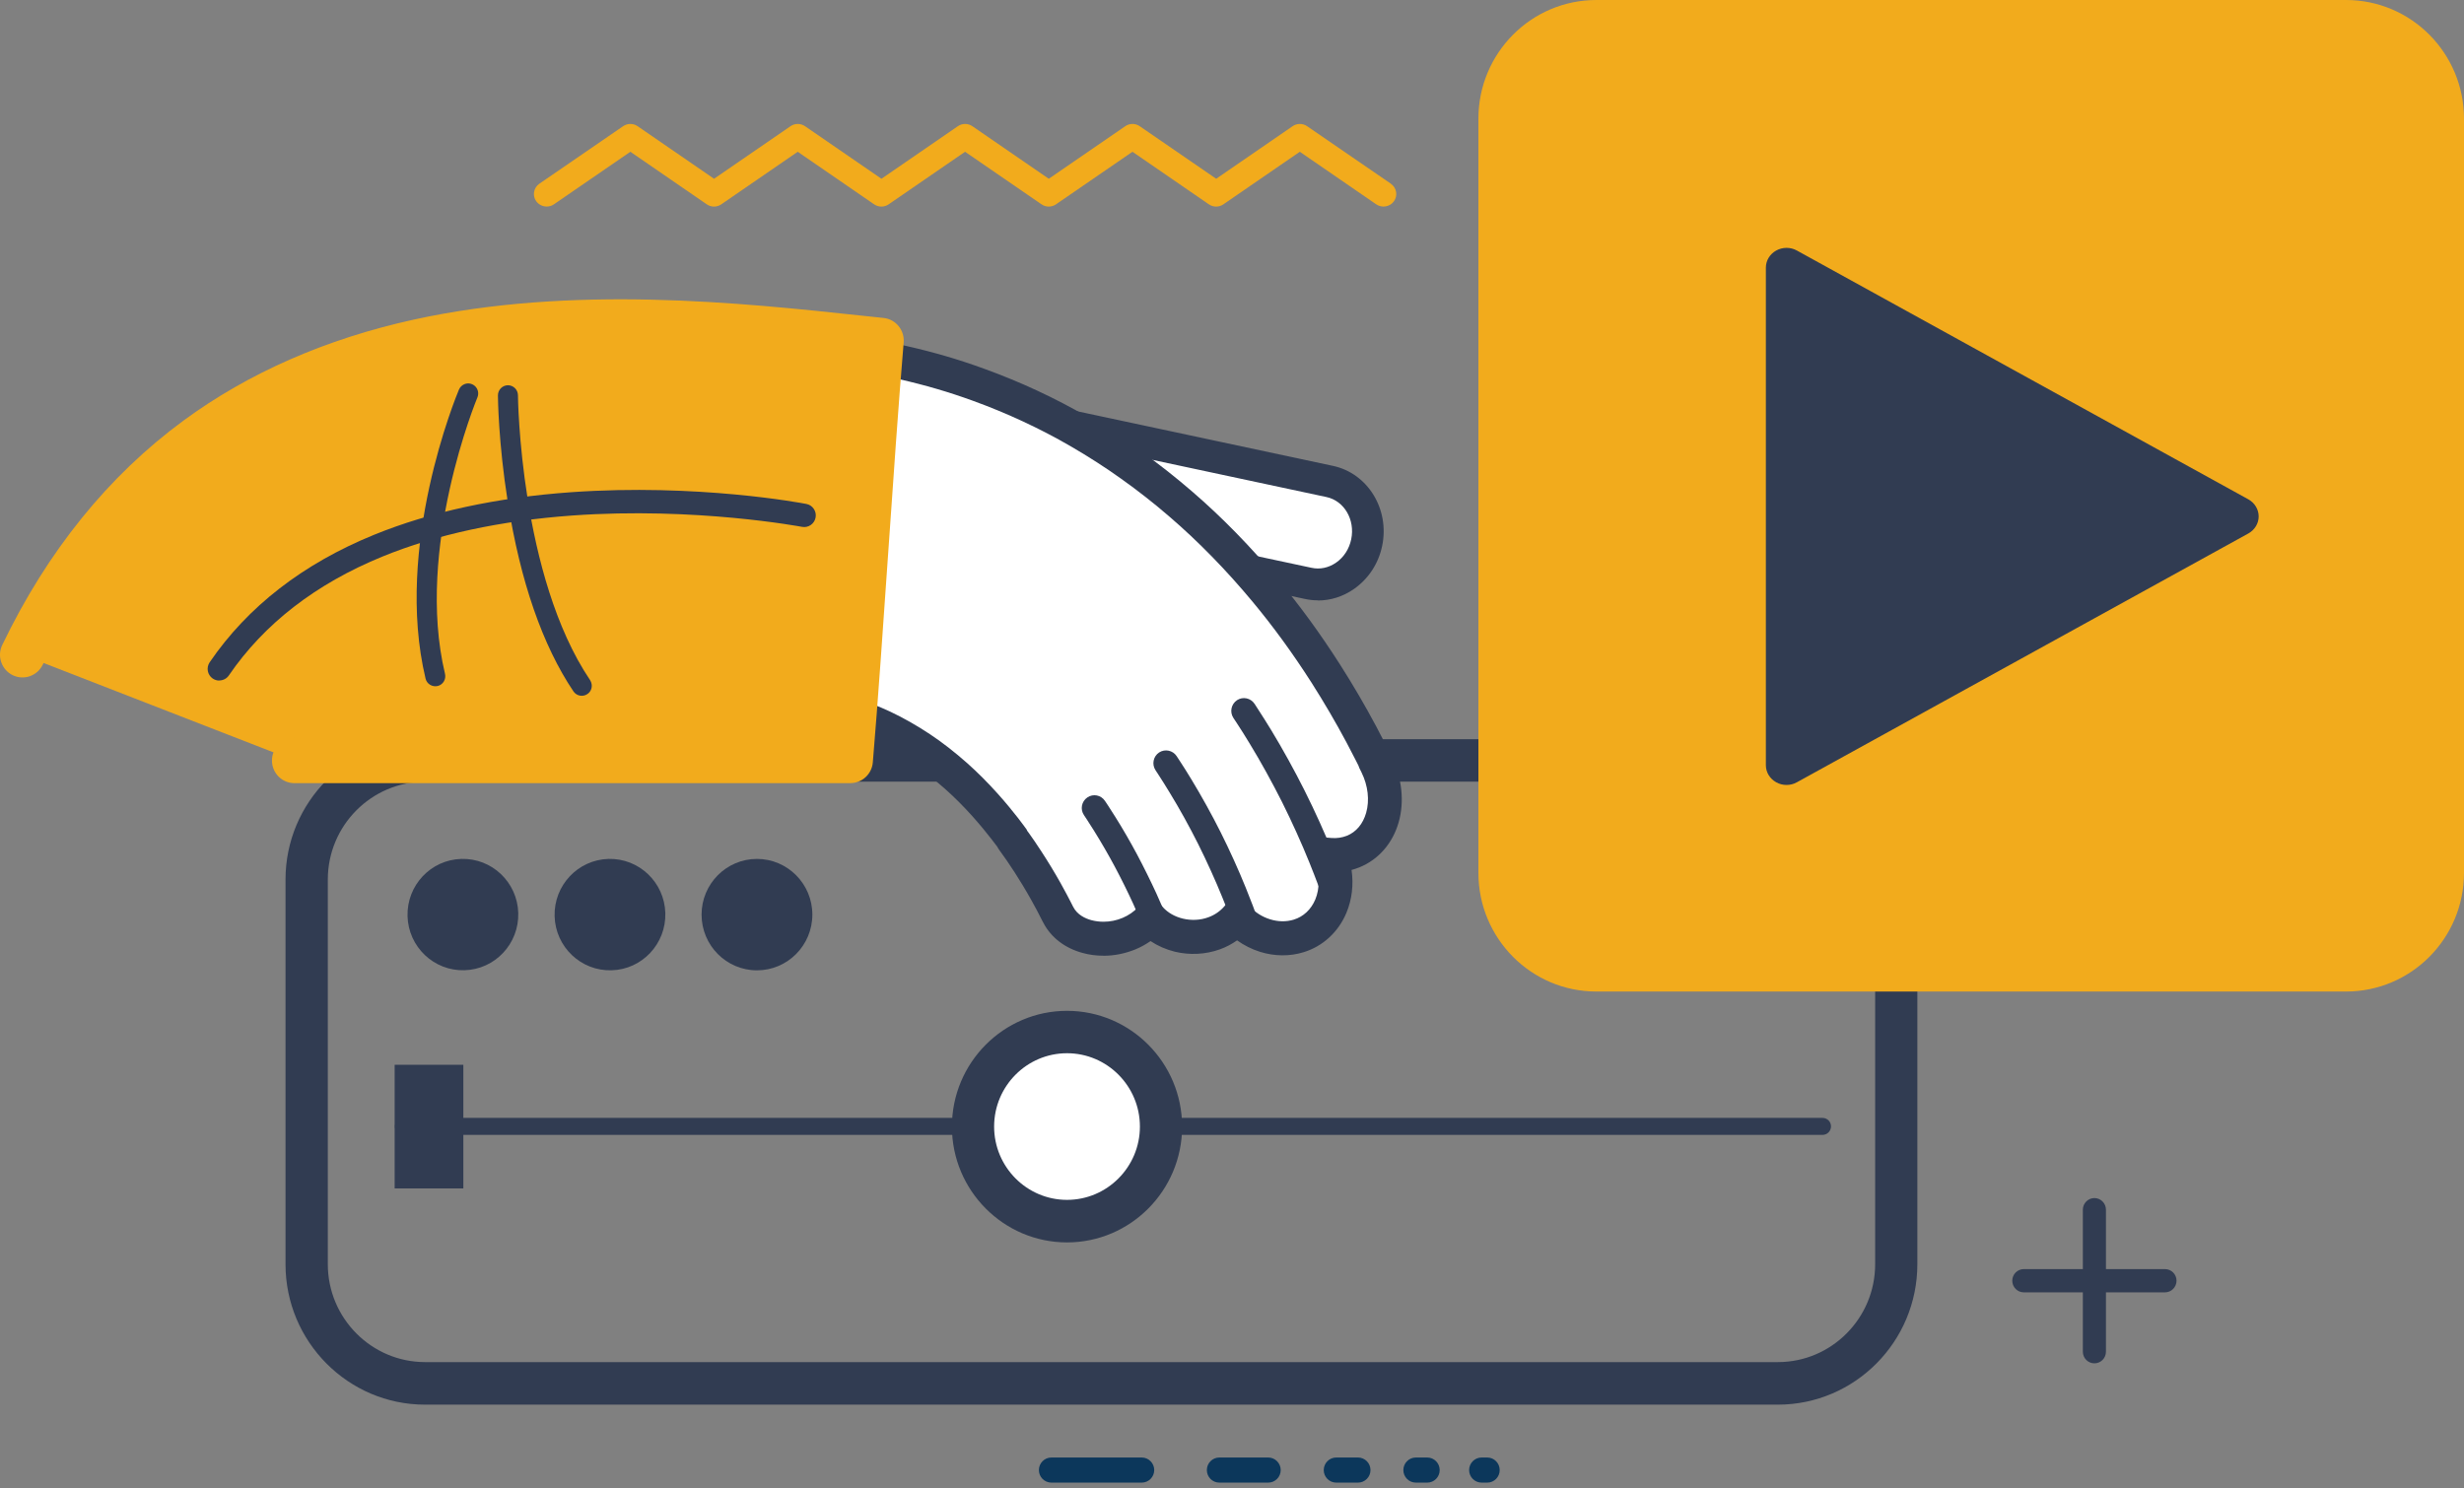
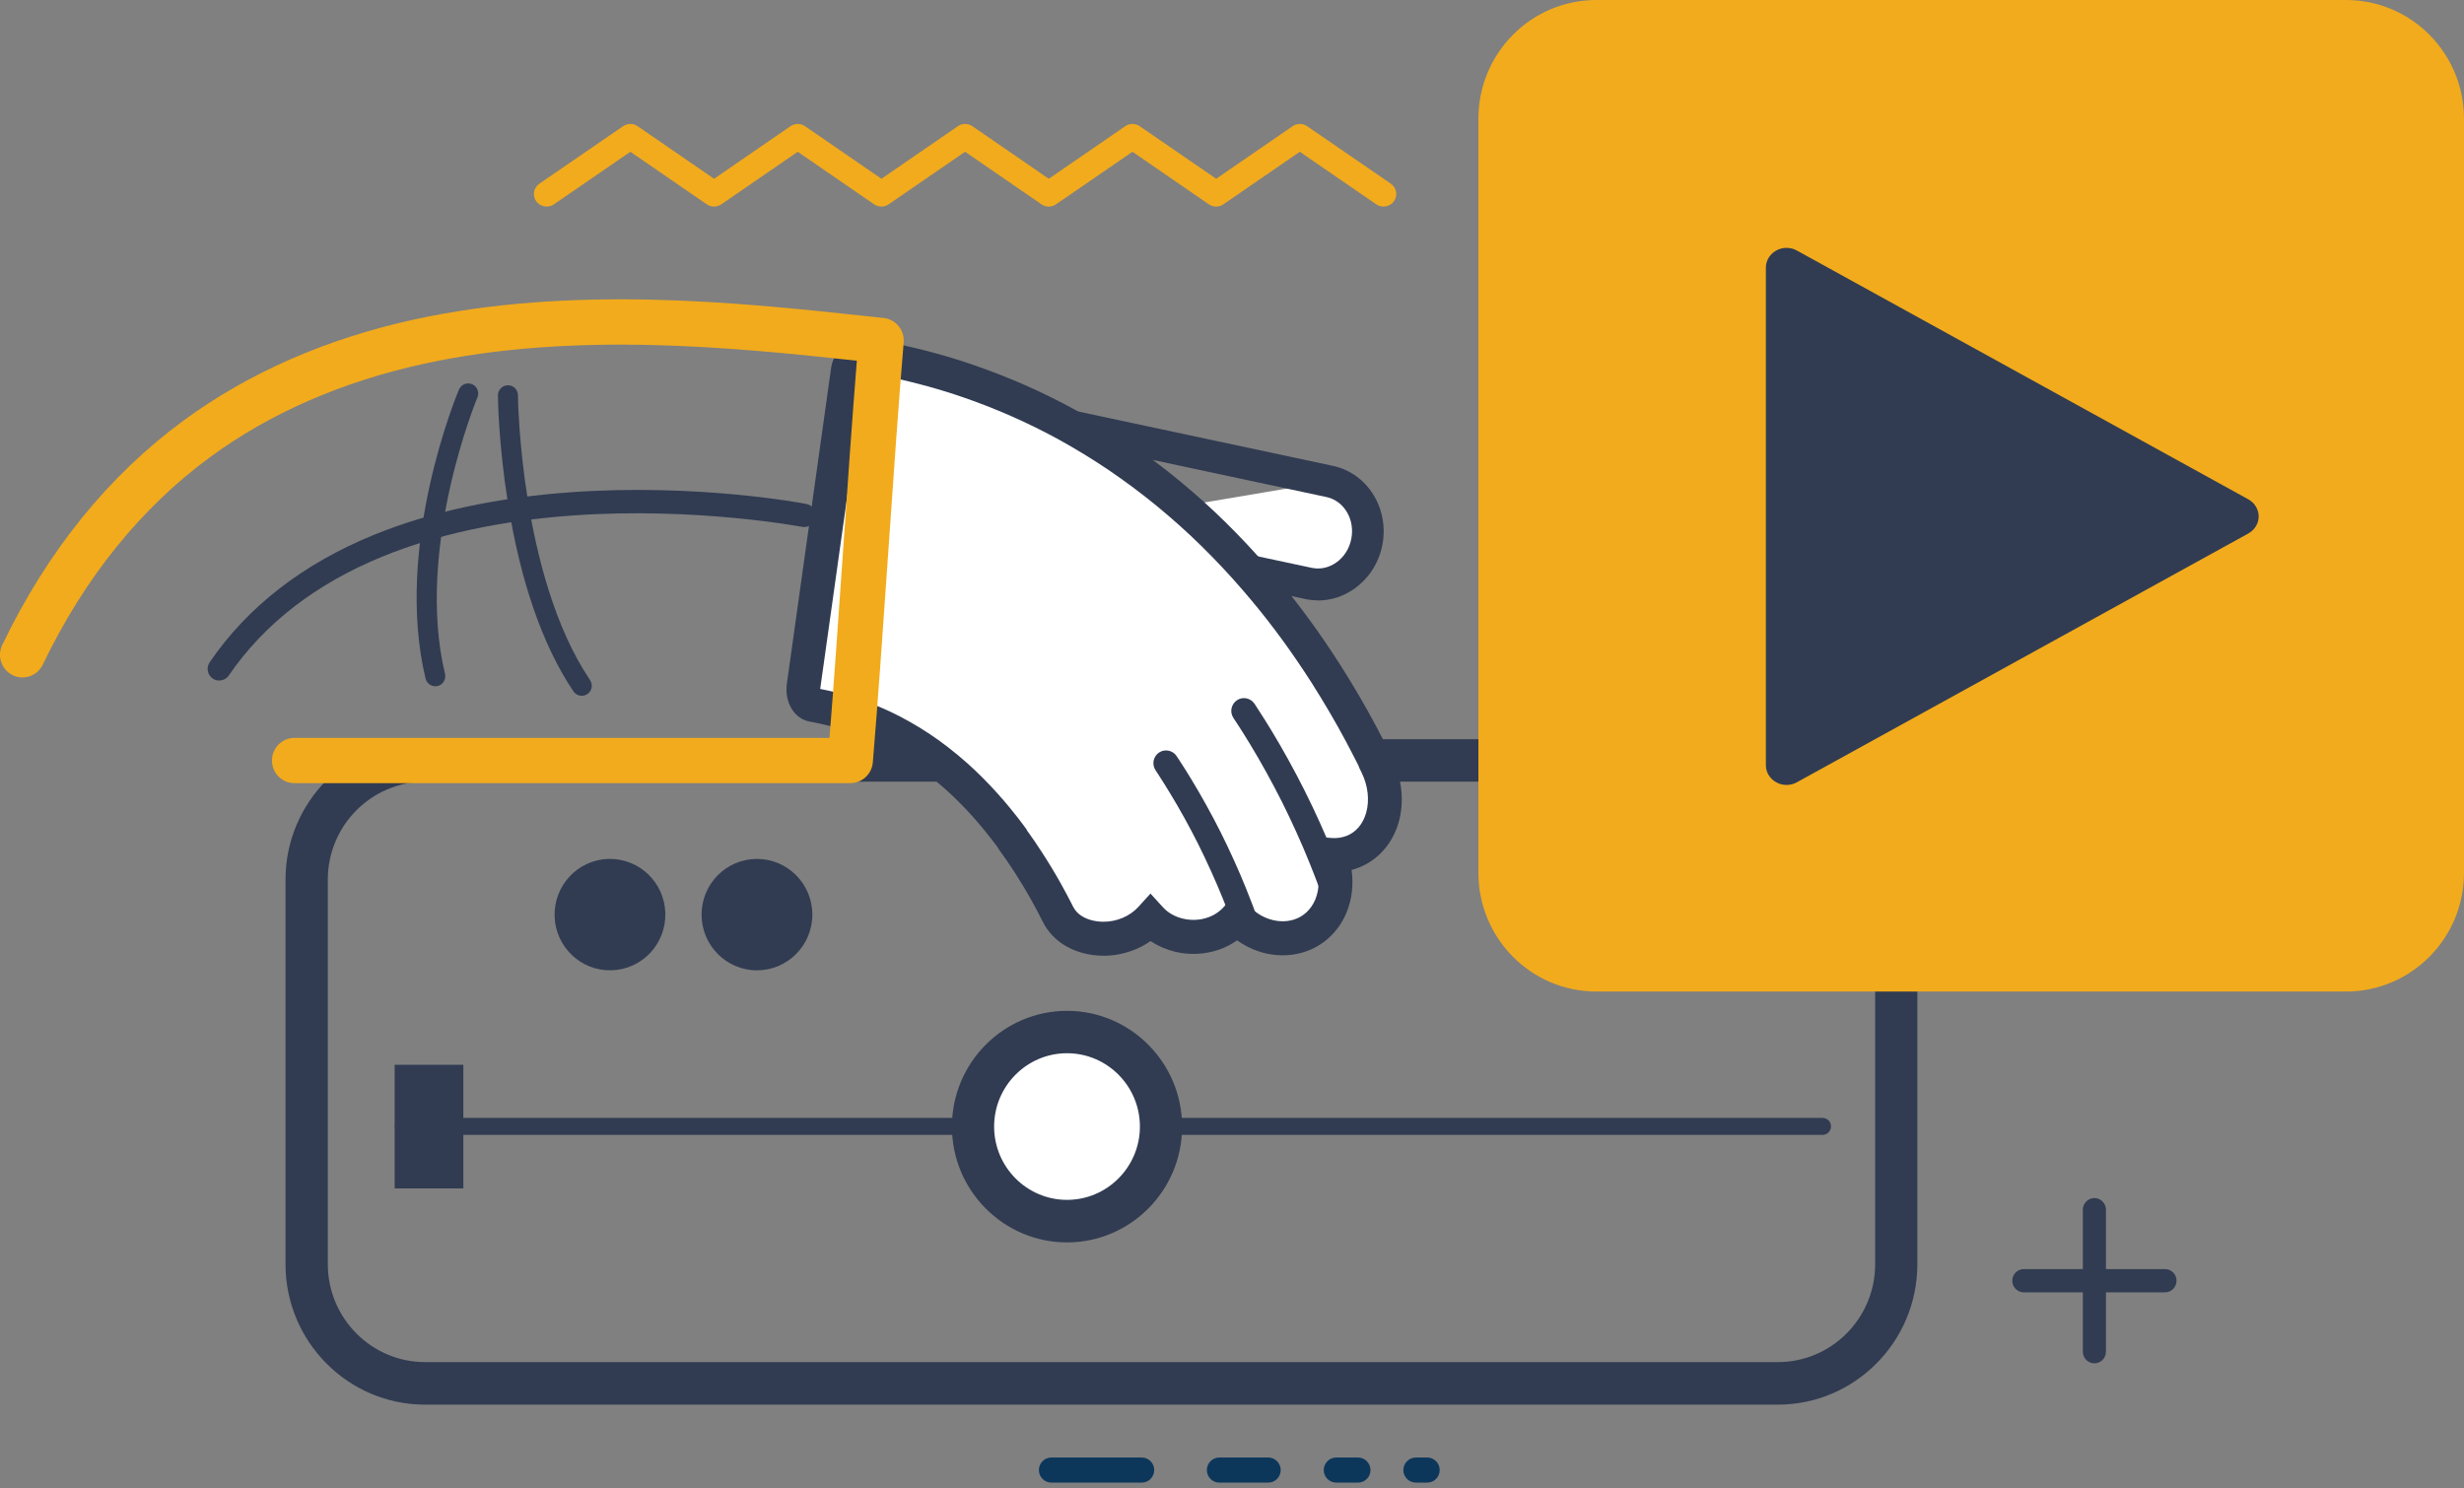
<svg xmlns="http://www.w3.org/2000/svg" width="48" height="29" viewBox="0 0 48 29" fill="none">
  <rect x="0" y="0" width="48" height="29" fill="#808080" stroke="none" />
  <path d="M22.242 28.398H20.481C20.347 28.398 20.238 28.508 20.238 28.643C20.238 28.777 20.347 28.887 20.481 28.887H22.242C22.376 28.887 22.485 28.777 22.485 28.643C22.485 28.508 22.376 28.398 22.242 28.398Z" fill="#0C375B" />
  <path d="M24.706 28.398H23.753C23.618 28.398 23.51 28.508 23.51 28.643C23.51 28.777 23.618 28.887 23.753 28.887H24.706C24.84 28.887 24.949 28.777 24.949 28.643C24.949 28.508 24.84 28.398 24.706 28.398Z" fill="#0C375B" />
  <path d="M26.455 28.398H26.03C25.896 28.398 25.787 28.508 25.787 28.643C25.787 28.777 25.896 28.887 26.03 28.887H26.455C26.589 28.887 26.698 28.777 26.698 28.643C26.698 28.508 26.589 28.398 26.455 28.398Z" fill="#0C375B" />
  <path d="M27.804 28.398H27.581C27.447 28.398 27.338 28.508 27.338 28.643C27.338 28.777 27.447 28.887 27.581 28.887H27.804C27.938 28.887 28.046 28.777 28.046 28.643C28.046 28.508 27.938 28.398 27.804 28.398Z" fill="#0C375B" />
-   <path d="M28.973 28.398H28.862C28.728 28.398 28.619 28.508 28.619 28.643C28.619 28.777 28.728 28.887 28.862 28.887H28.973C29.107 28.887 29.215 28.777 29.215 28.643C29.215 28.508 29.107 28.398 28.973 28.398Z" fill="#0C375B" />
  <path d="M42.175 24.727H41.025V23.57C41.025 23.445 40.925 23.343 40.8 23.343C40.676 23.343 40.575 23.445 40.575 23.57V24.727H39.425C39.301 24.727 39.2 24.828 39.2 24.953C39.2 25.078 39.301 25.18 39.425 25.18H40.575V26.336C40.575 26.462 40.676 26.563 40.8 26.563C40.925 26.563 41.025 26.462 41.025 26.336V25.18H42.175C42.299 25.18 42.4 25.078 42.4 24.953C42.4 24.828 42.299 24.727 42.175 24.727Z" fill="#313C52" />
  <path d="M34.633 27.368H8.28C6.781 27.368 5.562 26.14 5.562 24.633V17.138C5.562 15.629 6.782 14.403 8.28 14.403H34.633C36.131 14.403 37.351 15.631 37.351 17.138V24.633C37.351 26.142 36.131 27.368 34.633 27.368ZM8.282 15.23C7.236 15.23 6.386 16.086 6.386 17.137V24.632C6.386 25.684 7.237 26.539 8.282 26.539H34.634C35.68 26.539 36.529 25.683 36.529 24.632V17.137C36.529 16.085 35.679 15.23 34.634 15.23H8.282Z" fill="#313C52" />
  <path d="M35.504 21.781H7.858C7.767 21.781 7.693 21.855 7.693 21.946C7.693 22.037 7.767 22.112 7.858 22.112H35.504C35.595 22.112 35.669 22.037 35.669 21.946C35.669 21.855 35.595 21.781 35.504 21.781Z" fill="#313C52" />
-   <path d="M9.047 18.904C9.643 18.888 10.112 18.389 10.096 17.789C10.079 17.19 9.583 16.718 8.988 16.735C8.392 16.751 7.923 17.25 7.939 17.85C7.956 18.449 8.452 18.921 9.047 18.904Z" fill="#313C52" />
  <path d="M11.913 18.905C12.508 18.889 12.977 18.39 12.961 17.79C12.944 17.191 12.448 16.719 11.853 16.735C11.257 16.752 10.788 17.251 10.804 17.851C10.821 18.45 11.317 18.922 11.913 18.905Z" fill="#313C52" />
  <path d="M15.825 17.82C15.825 18.42 15.341 18.906 14.746 18.906C14.15 18.906 13.667 18.42 13.667 17.82C13.667 17.221 14.15 16.735 14.746 16.735C15.341 16.735 15.825 17.221 15.825 17.82Z" fill="#313C52" />
  <path d="M22.618 21.95C22.618 22.968 21.797 23.792 20.787 23.792C19.776 23.792 18.956 22.966 18.956 21.95C18.956 20.933 19.776 20.107 20.787 20.107C21.797 20.107 22.618 20.933 22.618 21.95Z" fill="white" />
  <path d="M20.786 24.207C19.55 24.207 18.544 23.195 18.544 21.951C18.544 20.707 19.55 19.695 20.786 19.695C22.022 19.695 23.028 20.707 23.028 21.951C23.028 23.195 22.022 24.207 20.786 24.207ZM20.786 20.521C20.003 20.521 19.366 21.162 19.366 21.95C19.366 22.737 20.003 23.378 20.786 23.378C21.569 23.378 22.206 22.737 22.206 21.95C22.206 21.162 21.569 20.521 20.786 20.521Z" fill="#313C52" />
  <path d="M9.026 20.746H7.688V23.155H9.026V20.746Z" fill="#313C52" />
  <path d="M45.701 0H31.099C29.829 0 28.8 1.036 28.8 2.313V17.006C28.8 18.283 29.829 19.319 31.099 19.319H45.701C46.971 19.319 48 18.283 48 17.006V2.313C48 1.036 46.971 0 45.701 0Z" fill="#F2AB1C" />
  <path d="M43.799 9.729L35.004 4.881C34.88 4.812 34.727 4.812 34.602 4.881C34.477 4.95 34.4 5.077 34.4 5.214V14.91C34.4 15.047 34.477 15.173 34.602 15.242C34.664 15.277 34.733 15.294 34.803 15.294C34.873 15.294 34.941 15.277 35.004 15.242L43.799 10.394C43.923 10.325 44 10.199 44 10.062C44 9.925 43.923 9.798 43.799 9.729Z" fill="#313C52" />
-   <path d="M25.904 9.378L20.888 8.307L20.47 10.295L25.487 11.366C26.001 11.476 26.51 11.12 26.626 10.57C26.741 10.021 26.419 9.487 25.906 9.378H25.904Z" fill="white" />
+   <path d="M25.904 9.378L20.47 10.295L25.487 11.366C26.001 11.476 26.51 11.12 26.626 10.57C26.741 10.021 26.419 9.487 25.906 9.378H25.904Z" fill="white" />
  <path d="M25.675 11.697C25.59 11.697 25.505 11.688 25.422 11.67L20.404 10.599C20.237 10.563 20.132 10.399 20.167 10.231C20.202 10.063 20.367 9.957 20.532 9.992L25.55 11.063C25.715 11.099 25.884 11.062 26.028 10.962C26.179 10.857 26.283 10.696 26.322 10.508C26.402 10.127 26.186 9.757 25.839 9.684L20.823 8.612C20.656 8.577 20.55 8.413 20.585 8.245C20.62 8.077 20.785 7.97 20.951 8.006L25.967 9.077C26.646 9.222 27.075 9.922 26.925 10.638C26.853 10.981 26.659 11.277 26.378 11.474C26.166 11.623 25.921 11.7 25.673 11.7L25.675 11.697Z" fill="#313C52" />
  <path d="M16.52 7.203C16.532 7.116 16.593 7.04 16.689 6.993C16.785 6.945 16.911 6.928 17.037 6.951C17.037 6.951 17.087 6.961 17.184 6.98C17.232 6.989 17.291 7 17.36 7.014C17.429 7.028 17.509 7.047 17.599 7.067C17.954 7.148 18.465 7.278 19.06 7.495C19.655 7.712 20.336 8.011 21.018 8.406C21.359 8.603 21.702 8.821 22.034 9.058C22.367 9.296 22.692 9.551 23.002 9.819C23.623 10.353 24.177 10.937 24.65 11.506C25.124 12.075 25.513 12.631 25.823 13.115C26.132 13.6 26.363 14.012 26.518 14.304C26.596 14.45 26.656 14.566 26.695 14.644C26.735 14.723 26.756 14.764 26.756 14.764C26.765 14.784 26.775 14.805 26.782 14.826L26.819 14.903C26.989 15.248 27.017 15.619 26.93 15.925C26.843 16.233 26.642 16.475 26.36 16.589C26.213 16.648 26.059 16.667 25.906 16.655L25.919 16.686C26.049 17.006 26.051 17.356 25.926 17.653C25.805 17.942 25.578 18.147 25.301 18.233C25.079 18.302 24.851 18.291 24.643 18.226C24.435 18.161 24.246 18.041 24.098 17.877C23.982 18.013 23.829 18.119 23.652 18.184C23.421 18.268 23.181 18.272 22.965 18.22C22.749 18.167 22.555 18.057 22.412 17.9C22.3 18.022 22.159 18.121 21.996 18.19C21.715 18.307 21.42 18.315 21.172 18.247C20.924 18.179 20.722 18.034 20.614 17.82C20.614 17.82 20.566 17.723 20.489 17.578C20.413 17.435 20.308 17.247 20.198 17.065C20.088 16.883 19.973 16.707 19.885 16.579C19.84 16.515 19.803 16.462 19.777 16.425C19.75 16.389 19.735 16.369 19.735 16.369C19.725 16.356 19.717 16.341 19.711 16.326C19.711 16.326 19.698 16.31 19.676 16.278C19.652 16.247 19.617 16.201 19.574 16.143C19.484 16.029 19.355 15.867 19.194 15.688C19.033 15.508 18.84 15.309 18.627 15.118C18.412 14.928 18.178 14.742 17.936 14.58C17.694 14.419 17.445 14.278 17.205 14.165C16.964 14.053 16.732 13.966 16.529 13.901C16.326 13.837 16.151 13.797 16.026 13.769C15.965 13.753 15.915 13.748 15.882 13.74C15.848 13.733 15.83 13.731 15.83 13.731C15.71 13.71 15.63 13.549 15.655 13.367L16.52 7.202V7.203Z" fill="white" />
  <path d="M21.494 18.621C21.355 18.621 21.217 18.603 21.086 18.566C20.745 18.473 20.477 18.267 20.329 17.987V17.985L20.318 17.967C20.31 17.95 20.265 17.862 20.198 17.734C20.147 17.637 20.041 17.443 19.916 17.237C19.824 17.084 19.713 16.912 19.613 16.767L19.47 16.566C19.453 16.543 19.439 16.521 19.428 16.498L19.312 16.346C19.223 16.232 19.101 16.08 18.948 15.909C18.773 15.713 18.59 15.53 18.405 15.366C18.184 15.171 17.963 14.998 17.752 14.857C17.524 14.706 17.291 14.575 17.063 14.467C16.86 14.373 16.646 14.289 16.429 14.22C16.247 14.162 16.088 14.125 15.953 14.095H15.948C15.919 14.086 15.892 14.082 15.866 14.077C15.846 14.073 15.829 14.07 15.814 14.067L15.768 14.058C15.472 14.004 15.28 13.682 15.328 13.325L16.192 7.158C16.221 6.96 16.349 6.791 16.544 6.695C16.71 6.615 16.909 6.59 17.097 6.627L17.421 6.69C17.473 6.7 17.53 6.713 17.592 6.727L17.668 6.744C18.191 6.862 18.683 7.006 19.17 7.184C19.878 7.44 20.555 7.756 21.181 8.119C21.556 8.335 21.907 8.561 22.224 8.789C22.563 9.032 22.896 9.294 23.215 9.569C23.801 10.073 24.369 10.654 24.901 11.295C25.321 11.799 25.712 12.335 26.097 12.936C26.354 13.338 26.592 13.746 26.807 14.149C26.886 14.298 26.947 14.415 26.988 14.497L27.049 14.617C27.062 14.644 27.074 14.67 27.084 14.698L27.115 14.759C27.312 15.161 27.361 15.621 27.247 16.02C27.131 16.43 26.852 16.75 26.482 16.899C26.431 16.919 26.381 16.936 26.329 16.95C26.371 17.236 26.337 17.526 26.229 17.785C26.074 18.157 25.771 18.437 25.397 18.552C25.127 18.636 24.829 18.634 24.545 18.545C24.384 18.494 24.234 18.418 24.099 18.322C23.996 18.394 23.884 18.454 23.764 18.497C23.485 18.597 23.178 18.613 22.887 18.543C22.714 18.5 22.555 18.43 22.413 18.336C22.323 18.398 22.226 18.453 22.12 18.497C21.919 18.579 21.708 18.622 21.493 18.622L21.494 18.621ZM20.907 17.67C20.986 17.825 21.142 17.896 21.259 17.928C21.335 17.948 21.413 17.959 21.496 17.959C21.624 17.959 21.751 17.934 21.871 17.883C21.988 17.833 22.089 17.763 22.17 17.676L22.412 17.41L22.654 17.676C22.752 17.784 22.886 17.86 23.042 17.898C23.207 17.938 23.383 17.93 23.54 17.872C23.661 17.828 23.767 17.755 23.848 17.662L24.09 17.379L24.341 17.656C24.448 17.775 24.586 17.863 24.74 17.911C24.896 17.96 25.057 17.963 25.203 17.918C25.392 17.86 25.54 17.721 25.622 17.527C25.712 17.311 25.71 17.05 25.613 16.813L25.398 16.282L25.933 16.327C26.041 16.336 26.143 16.321 26.237 16.284C26.419 16.211 26.552 16.053 26.613 15.837C26.683 15.594 26.65 15.308 26.524 15.051L26.478 14.958L26.472 14.94C26.469 14.931 26.465 14.922 26.462 14.914L26.402 14.796C26.363 14.718 26.304 14.605 26.228 14.461C26.022 14.075 25.792 13.682 25.545 13.294C25.175 12.717 24.799 12.202 24.397 11.719C23.888 11.107 23.346 10.552 22.787 10.071C22.484 9.809 22.166 9.559 21.842 9.329C21.541 9.113 21.209 8.899 20.852 8.692C20.258 8.348 19.618 8.05 18.946 7.806C18.484 7.638 18.019 7.502 17.524 7.39L17.446 7.372C17.391 7.359 17.339 7.347 17.294 7.339L16.974 7.277C16.926 7.268 16.875 7.272 16.839 7.288L15.979 13.415C15.979 13.415 15.979 13.421 15.979 13.424C15.979 13.424 15.981 13.424 15.982 13.424C16.013 13.43 16.053 13.437 16.101 13.448C16.208 13.472 16.404 13.516 16.627 13.587C16.873 13.665 17.113 13.759 17.343 13.866C17.602 13.988 17.861 14.136 18.116 14.305C18.354 14.463 18.599 14.654 18.843 14.87C19.047 15.052 19.247 15.253 19.438 15.466C19.604 15.651 19.735 15.815 19.832 15.938L19.941 16.082L20 16.163L20.009 16.185L20.046 16.235L20.153 16.388C20.217 16.483 20.342 16.669 20.478 16.893C20.611 17.112 20.724 17.318 20.778 17.421C20.849 17.554 20.896 17.65 20.906 17.669L20.907 17.67Z" fill="#313C52" />
  <path d="M25.953 17.523C25.854 17.523 25.759 17.461 25.722 17.361L25.664 17.206C25.63 17.116 25.577 16.977 25.509 16.809C25.361 16.441 25.167 16.011 24.975 15.627C24.785 15.25 24.557 14.835 24.346 14.49C24.26 14.348 24.179 14.219 24.118 14.126L24.026 13.986C23.952 13.872 23.984 13.718 24.098 13.642C24.212 13.567 24.365 13.6 24.44 13.714L24.53 13.854C24.594 13.951 24.678 14.086 24.767 14.231C24.984 14.588 25.22 15.016 25.415 15.405C25.613 15.8 25.814 16.243 25.965 16.622C26.036 16.794 26.091 16.939 26.126 17.032L26.184 17.189C26.231 17.318 26.166 17.461 26.038 17.509C26.01 17.519 25.98 17.524 25.952 17.524L25.953 17.523Z" fill="#313C52" />
  <path d="M24.231 18.131C24.131 18.131 24.038 18.07 24 17.97L23.945 17.822C23.912 17.737 23.868 17.621 23.812 17.485C23.679 17.157 23.508 16.779 23.34 16.443C23.174 16.112 22.973 15.748 22.787 15.445C22.707 15.314 22.639 15.204 22.589 15.128L22.509 15.005C22.435 14.891 22.466 14.737 22.58 14.661C22.694 14.587 22.847 14.619 22.922 14.733L23.001 14.854C23.054 14.934 23.126 15.049 23.208 15.184C23.399 15.498 23.609 15.876 23.78 16.218C23.954 16.565 24.131 16.957 24.268 17.296C24.325 17.436 24.371 17.556 24.404 17.642L24.46 17.794C24.509 17.923 24.444 18.066 24.316 18.114C24.288 18.124 24.258 18.129 24.229 18.129L24.231 18.131Z" fill="#313C52" />
-   <path d="M22.454 18.104C22.358 18.104 22.266 18.047 22.226 17.951C22.226 17.95 22.167 17.813 22.077 17.613C21.969 17.376 21.837 17.111 21.716 16.884C21.593 16.654 21.446 16.4 21.313 16.187C21.199 16.004 21.118 15.884 21.117 15.883C21.039 15.77 21.068 15.616 21.181 15.538C21.294 15.46 21.447 15.489 21.524 15.603C21.528 15.607 21.611 15.732 21.731 15.923C21.87 16.144 22.023 16.409 22.151 16.649C22.276 16.884 22.413 17.161 22.526 17.406C22.619 17.614 22.678 17.752 22.681 17.758C22.734 17.885 22.675 18.03 22.549 18.083C22.517 18.096 22.486 18.102 22.454 18.102V18.104Z" fill="#313C52" />
-   <path d="M0.438 12.758L5.737 14.818H16.564C16.764 12.429 16.964 9.025 17.164 6.634C12.395 6.13 4.158 5.02 0.438 12.757V12.758Z" fill="#F2AB1C" />
  <path d="M16.564 15.259H5.736C5.494 15.259 5.298 15.062 5.298 14.818C5.298 14.575 5.494 14.377 5.736 14.377H16.159C16.249 13.266 16.338 11.96 16.426 10.694C16.513 9.435 16.602 8.138 16.692 7.028C14.366 6.778 11.192 6.442 8.246 7.09C6.658 7.439 5.262 8.049 4.097 8.903C2.746 9.894 1.647 11.256 0.833 12.95C0.727 13.17 0.465 13.261 0.247 13.155C0.029 13.048 -0.062 12.784 0.044 12.566C0.922 10.74 2.112 9.267 3.581 8.19C4.844 7.263 6.352 6.603 8.061 6.227C11.158 5.547 14.427 5.897 16.815 6.153C16.95 6.167 17.082 6.181 17.212 6.195C17.45 6.22 17.623 6.432 17.604 6.671C17.504 7.862 17.402 9.332 17.304 10.754C17.205 12.18 17.104 13.656 17.003 14.854C16.984 15.082 16.794 15.258 16.566 15.258L16.564 15.259Z" fill="#F2AB1C" />
  <path d="M11.525 13.328C11.538 13.402 11.508 13.48 11.442 13.523C11.352 13.584 11.231 13.56 11.171 13.471C10.569 12.575 10.137 11.331 9.891 9.774C9.708 8.621 9.7 7.742 9.7 7.704C9.7 7.595 9.786 7.508 9.894 7.506C10.002 7.506 10.089 7.593 10.09 7.701C10.09 7.737 10.129 11.223 11.495 13.251C11.511 13.275 11.52 13.301 11.525 13.328Z" fill="#313C52" />
  <path d="M9.313 7.634C9.319 7.669 9.315 7.707 9.3 7.744C9.288 7.773 8.083 10.682 8.669 13.129C8.694 13.235 8.63 13.341 8.526 13.366C8.421 13.39 8.315 13.327 8.29 13.221C7.674 10.644 8.889 7.714 8.941 7.59C8.984 7.491 9.098 7.443 9.196 7.486C9.26 7.513 9.302 7.57 9.313 7.634Z" fill="#313C52" />
  <path d="M4.271 13.26C4.227 13.26 4.182 13.247 4.143 13.22C4.04 13.149 4.014 13.007 4.085 12.903C4.825 11.82 5.902 10.984 7.289 10.419C8.387 9.972 9.678 9.693 11.128 9.59C13.586 9.417 15.624 9.802 15.709 9.819C15.831 9.842 15.912 9.962 15.888 10.085C15.865 10.207 15.746 10.289 15.624 10.265C15.604 10.262 13.551 9.873 11.15 10.044C9.75 10.145 8.506 10.413 7.455 10.842C6.155 11.373 5.147 12.152 4.458 13.16C4.415 13.224 4.343 13.258 4.271 13.258V13.26Z" fill="#313C52" />
  <path d="M27.096 3.58L25.465 2.46C25.379 2.4 25.264 2.4 25.179 2.46L23.692 3.483L22.204 2.46C22.119 2.4 22.004 2.4 21.919 2.46L20.431 3.483L18.944 2.46C18.858 2.4 18.743 2.4 18.658 2.46L17.171 3.483L15.684 2.46C15.598 2.4 15.483 2.4 15.398 2.46L13.91 3.483L12.423 2.46C12.338 2.4 12.223 2.4 12.137 2.46L10.506 3.58C10.394 3.658 10.367 3.811 10.446 3.921C10.495 3.988 10.572 4.024 10.65 4.024C10.7 4.024 10.75 4.011 10.792 3.98L12.28 2.957L13.767 3.98C13.852 4.04 13.967 4.04 14.053 3.98L15.54 2.957L17.027 3.98C17.113 4.04 17.228 4.04 17.313 3.98L18.8 2.957L20.288 3.98C20.373 4.04 20.488 4.04 20.573 3.98L22.061 2.957L23.548 3.98C23.634 4.04 23.749 4.04 23.834 3.98L25.321 2.957L26.808 3.98C26.921 4.058 27.077 4.031 27.155 3.921C27.234 3.811 27.207 3.658 27.094 3.58H27.096Z" fill="#F2AB1C" />
</svg>